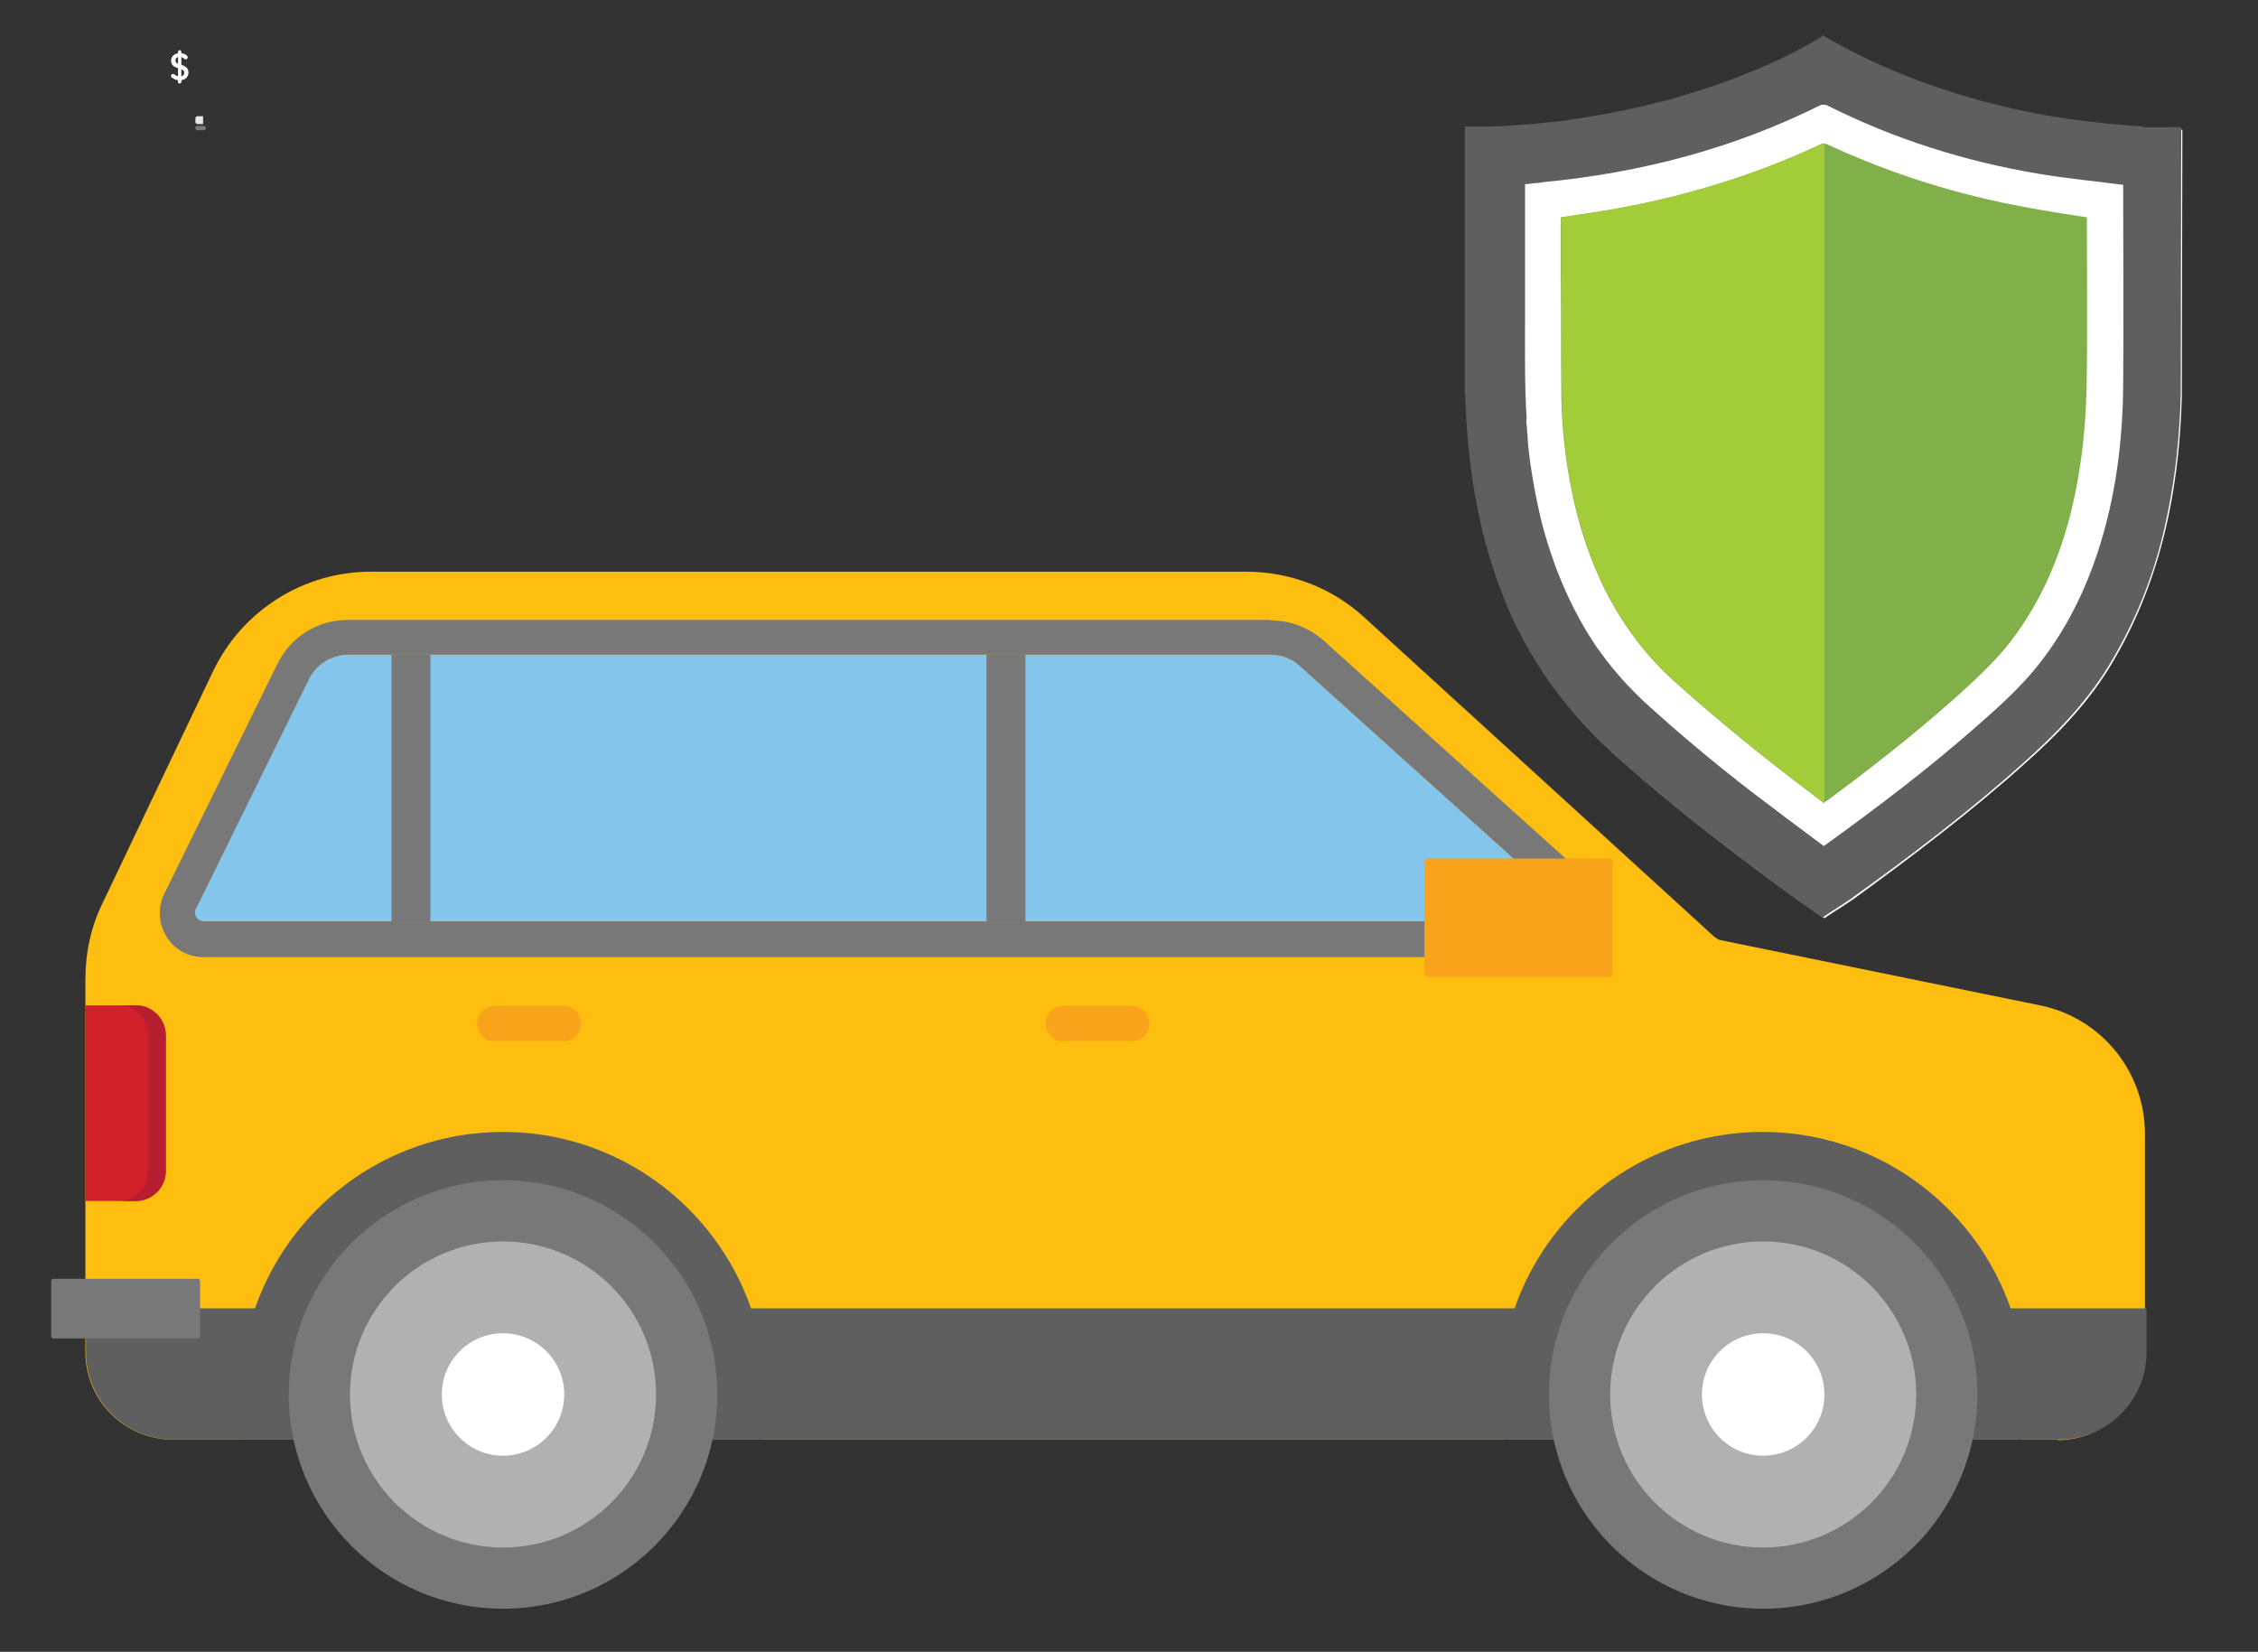
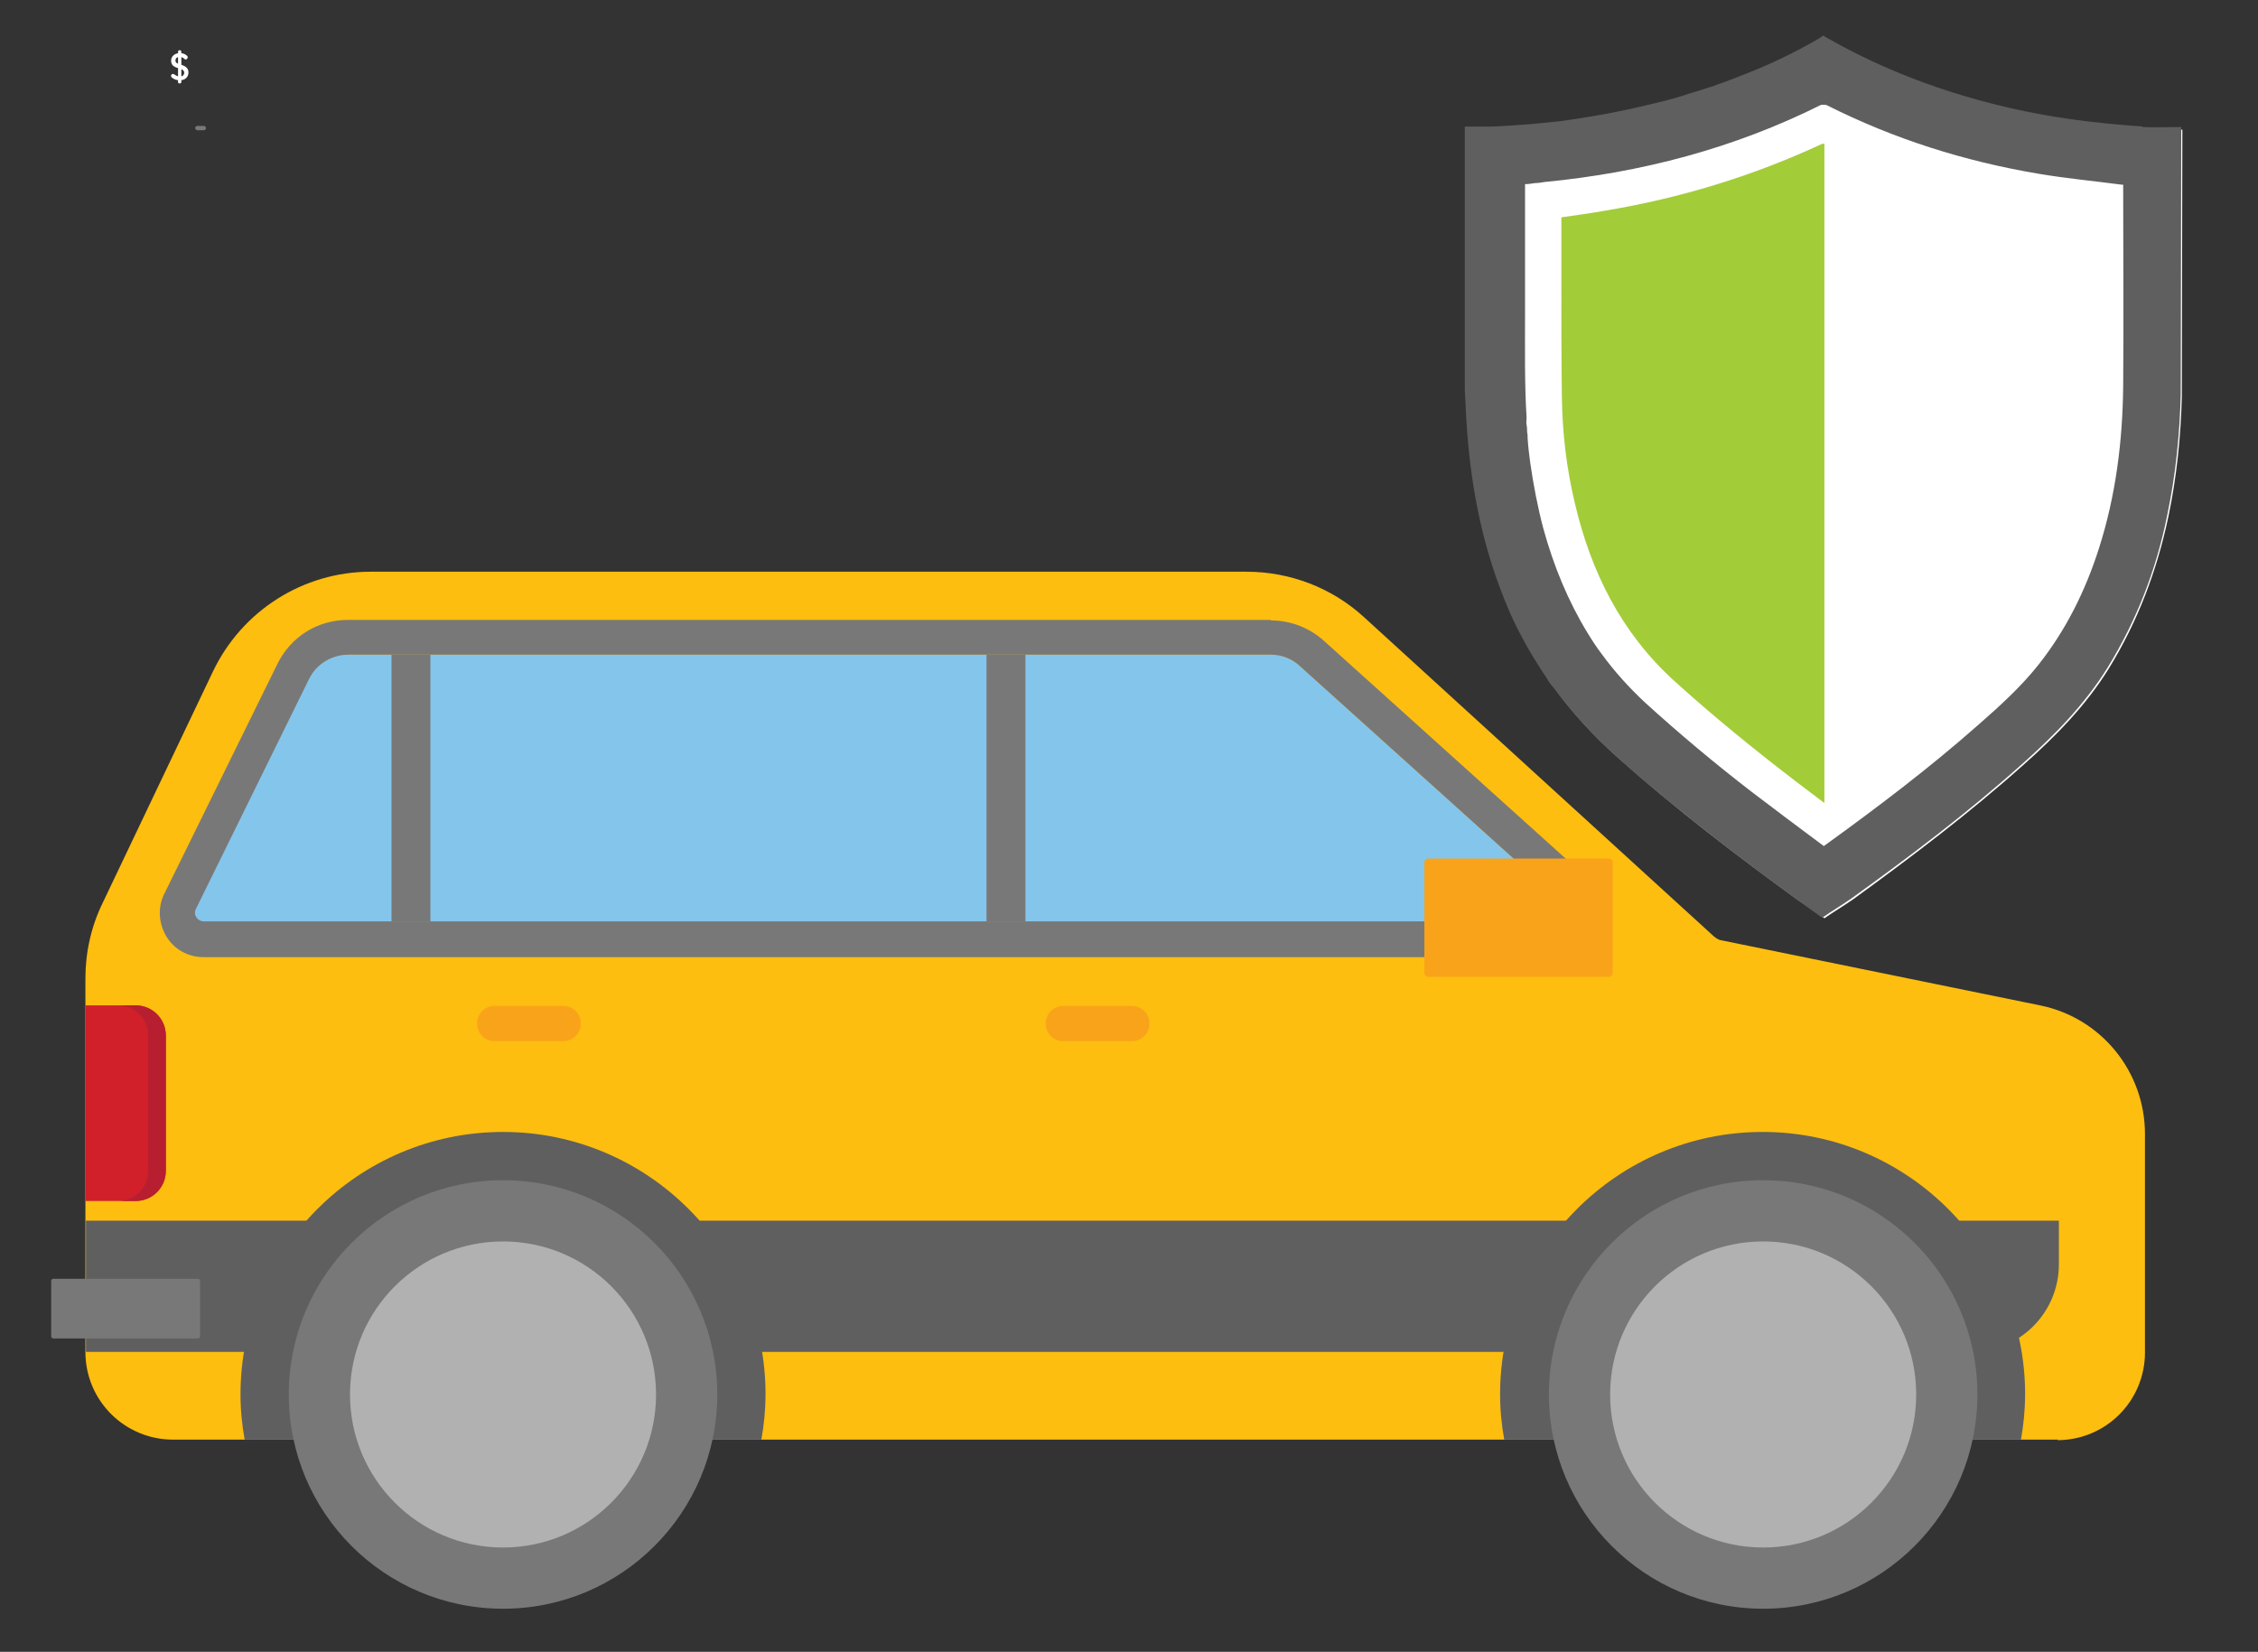
<svg xmlns="http://www.w3.org/2000/svg" id="Icons" version="1.1" viewBox="0 0 600.11 439">
  <rect x="0" y="0" width="600.11" height="439" fill="#333333" stroke="none" />
  <g>
    <path d="M478.25,239.48c-16.55-12-32.81-24.4-48.12-38.05-13.24-11.72-23.44-25.65-29.92-42.19-6.07-15.17-8.82-31.02-9.79-47.15-.14-2.62-.28-5.38-.41-8V34.46h4.27c14.48-.14,28.82-2.07,43.02-5.52,16.27-3.86,31.85-9.65,46.46-17.92.41-.14.69-.55.97-.69h.28c.28.14.55.41.83.55,7.72,4.41,15.72,8.13,23.99,11.31,13.51,5.1,27.44,8.55,41.78,10.48,5.93.83,12,1.38,18.06,1.79,3.45.28,6.89,0,10.34,0,0,7.45-.14,70.18-.14,71.01-.28,10.75-1.38,21.37-3.58,31.85-3.03,14.34-8.13,27.85-15.86,40.4-6.07,9.79-14.06,17.92-22.61,25.51-14.34,12.82-29.64,24.4-45.22,35.71-2.34,1.65-5.38,3.45-7.72,5.1,0,0-4.27-3.03-6.34-4.41l-.28-.14Z" fill="#fff" />
-     <path d="M414.82,57.76c4-.55,7.86-1.24,11.72-1.79,19.72-3.31,38.88-8.96,57.08-17.51.83-.41,1.38-.41,2.21,0,16.96,7.86,34.61,13.37,52.94,16.68,5.24.97,10.48,1.79,15.86,2.62v4.55c0,11.72.14,23.44,0,35.3,0,13.79-1.24,27.44-4.83,40.81-3.17,11.72-8.13,22.61-15.58,32.26-4.55,5.79-9.93,10.62-15.3,15.44-10.75,9.51-22.06,18.34-33.64,26.89-.14,0-.28.28-.55.41-2.48-1.93-4.96-3.72-7.45-5.65-11.17-8.55-22.06-17.51-32.54-26.89-14.06-12.82-22.06-28.95-26.33-47.15-2.07-9.24-3.31-18.61-3.45-28.13-.14-10.75,0-21.65-.14-32.4v-15.44Z" fill="#81b04a" />
    <path d="M484.86,38.18s-.69,0-1.1.28c-18.2,8.41-37.23,14.2-57.08,17.51-3.86.69-7.86,1.24-11.72,1.79v15.44c0,10.75,0,21.65.14,32.4.14,9.51,1.24,18.89,3.45,28.13,4.27,18.2,12.27,34.33,26.33,47.15,10.48,9.51,21.37,18.34,32.54,26.89,2.48,1.93,4.96,3.72,7.45,5.65h0V38.18Z" fill="#a3cc39" />
    <path d="M569.66,33.63c-6.07-.41-12.13-.97-18.06-1.79-14.34-1.93-28.26-5.38-41.91-10.48-8.41-3.17-16.41-6.89-24.13-11.31-.28-.14-.55-.28-.83-.55h-.28s-.69.55-.97.69c-6.34,3.72-12.96,6.89-19.72,9.51-2.48.97-4.83,1.93-7.31,2.76-.97.41-1.93.69-2.9.97-.97.28-1.93.69-3.03.97-.97.28-1.93.55-3.03.97-3.45,1.1-7.03,1.93-10.62,2.76-6.2,1.52-12.41,2.62-18.75,3.58-1.79.28-3.58.55-5.38.69s-3.58.41-5.38.55c-3.58.28-7.17.55-10.89.69h-7.17v69.9c.14,2.62.28,5.38.41,8,.97,16.27,3.86,32.13,9.93,47.29,1.38,3.58,3.03,7.17,4.83,10.48,1.52,2.9,3.17,5.65,4.96,8.41.55.97,1.24,1.79,1.79,2.76s1.24,1.79,1.93,2.62c4.83,6.48,10.34,12.55,16.55,18.06,1.93,1.65,3.86,3.45,5.79,5.1s3.86,3.31,5.93,4.96c11.86,9.79,24.13,19.16,36.54,28.13,2.07,1.52,6.34,4.55,6.34,4.55h0c2.34-1.65,5.38-3.45,7.72-5.1,15.72-11.31,31.02-22.89,45.36-35.71,8.55-7.58,16.55-15.72,22.75-25.65,7.72-12.55,12.96-26.06,15.86-40.54,2.21-10.48,3.31-21.23,3.58-31.99,0-.83.14-63.7.14-71.14-3.45,0-6.89.14-10.48,0l.41-.14ZM564.28,102.43c-.14,14.75-1.93,29.23-6.48,43.43-3.58,11.17-8.69,21.51-15.99,30.75-4.69,5.93-10.34,11.03-15.99,15.99-12.96,11.44-26.61,21.78-40.54,31.85,0,0-.28.14-.55.41h0c-6.48-4.83-12.96-9.65-19.44-14.61-9.65-7.45-19.03-15.3-28.13-23.58-4.27-4-8.13-8.27-11.44-12.82-1.38-1.79-2.62-3.72-3.72-5.52-5.24-8.55-9.1-17.92-11.86-27.99-1.52-5.79-2.62-11.58-3.45-17.37-.28-2.07-.55-4.27-.69-6.48,0-.55,0-1.1-.14-1.65,0-.69,0-1.24-.14-1.93s0-1.24,0-1.93c-.55-8.96-.41-17.92-.41-27.02v-35.02c.83,0,1.79-.14,2.62-.28.83,0,1.65-.14,2.48-.28,25.78-2.48,50.46-8.96,73.63-20.54h.69s.55,0,.83.14c17.79,8.96,36.54,14.89,56.25,18.2,7.31,1.24,14.75,1.93,22.06,2.9h.41v.83c0,17.51.14,35.16,0,52.67v-.14Z" fill="#5f5f60" />
  </g>
  <path d="M547.05,382.6H46c-12.82,0-23.3-10.34-23.3-23.3v-99.27c0-6.89,1.52-13.79,4.55-19.99l29.37-61.63c7.72-16.13,23.99-26.47,41.91-26.47h232.74c11.58,0,22.75,4.27,31.3,12.13l92.93,84.79s.97.83,1.65.97l85.07,17.37c16.27,3.31,27.85,17.65,27.85,34.19v58.05c0,12.82-10.34,23.3-23.3,23.3l.28-.14Z" fill="#fdbe0f" />
  <g>
    <path d="M22.7,319.17v-51.98h13.37c4.41,0,8,3.58,8,8v35.99c0,4.41-3.58,8-8,8h-13.37Z" fill="#d1202a" />
    <path d="M36.07,267.19h-4.69c4.41,0,8,3.58,8,8v35.99c0,4.41-3.58,8-8,8h4.69c4.41,0,8-3.58,8-8v-35.99c0-4.41-3.58-8-8-8Z" fill="#b71f30" />
  </g>
-   <path d="M22.84,359.29c0,12.82,10.34,23.3,23.3,23.3h501.05c12.82,0,23.3-10.34,23.3-23.3v-11.58H22.84v11.58Z" fill="#5f5f60" />
+   <path d="M22.84,359.29h501.05c12.82,0,23.3-10.34,23.3-23.3v-11.58H22.84v11.58Z" fill="#5f5f60" />
  <path d="M203.46,370.6c0-38.47-31.3-69.77-69.77-69.77s-69.77,31.3-69.77,69.77c0,4.14.41,8.13,1.1,12h137.33c.69-3.86,1.1-7.86,1.1-12Z" fill="#5f5f60" />
  <g>
    <circle cx="133.69" cy="370.6" r="56.94" fill="#787878" />
    <circle cx="133.69" cy="370.6" r="40.67" fill="#b1b1b1" />
-     <circle cx="133.69" cy="370.6" r="16.27" fill="#fff" />
  </g>
  <path d="M538.22,370.6c0-38.47-31.3-69.77-69.77-69.77s-69.77,31.3-69.77,69.77c0,4.14.41,8.13,1.1,12h137.33c.69-3.86,1.1-7.86,1.1-12Z" fill="#5f5f60" />
  <path d="M300.8,276.71h-18.2c-2.62,0-4.69-2.07-4.69-4.69s2.07-4.69,4.69-4.69h18.2c2.62,0,4.69,2.07,4.69,4.69s-2.07,4.69-4.69,4.69Z" fill="#f9a31a" />
  <path d="M149.68,276.71h-18.2c-2.62,0-4.69-2.07-4.69-4.69s2.07-4.69,4.69-4.69h18.2c2.62,0,4.69,2.07,4.69,4.69s-2.07,4.69-4.69,4.69Z" fill="#f9a31a" />
-   <path d="M53.98,32.97v-2.08h-1.47c-.32,0-.58.26-.58.58v.92c0,.32.26.58.58.58h1.47Z" fill="#e6e7e8" />
  <path d="M416.34,240.86l-70.87-63.84c-2.07-1.93-4.96-3.03-7.72-3.03H92.47c-4.41,0-8.41,2.48-10.48,6.48l-30.06,61.08c-.83,1.52.41,3.31,2.07,3.31h360.69c2.07,0,3.17-2.62,1.52-4h.14Z" fill="#84c5ec" />
  <path d="M337.75,173.99c2.9,0,5.65,1.1,7.72,3.03l70.87,63.84c1.52,1.38.55,4-1.52,4H54.14c-1.65,0-2.9-1.79-2.07-3.31l30.06-61.08c1.93-4,6.07-6.48,10.48-6.48h245.28M337.75,164.75H92.47c-8,0-15.17,4.41-18.75,11.72l-30.06,61.08c-1.79,3.58-1.52,7.86.55,11.31s5.79,5.52,9.93,5.52h360.69c4.83,0,9.1-2.9,10.89-7.45,1.79-4.55.55-9.51-3.03-12.82l-70.87-63.84c-3.86-3.45-8.82-5.38-14.06-5.38h0v-.14Z" fill="#787878" />
  <rect x="378.56" y="228.17" width="50.05" height="31.44" rx=".99" ry=".99" fill="#f9a31a" />
  <rect x="262.19" y="173.99" width="10.34" height="70.87" fill="#787878" />
  <rect x="104.05" y="173.99" width="10.34" height="70.87" fill="#787878" />
  <rect x="51.88" y="33.46" width="2.87" height="1.15" rx=".57" ry=".57" fill="#787878" />
  <rect x="13.6" y="339.85" width="39.57" height="15.86" rx=".57" ry=".57" fill="#787878" />
  <g>
    <circle cx="468.6" cy="370.6" r="56.94" fill="#787878" />
    <circle cx="468.6" cy="370.6" r="40.67" fill="#b1b1b1" />
-     <circle cx="468.6" cy="370.6" r="16.27" fill="#fff" />
  </g>
  <path d="M48.2,21.31v.39c0,.18-.04.31-.11.37s-.18.1-.34.1-.27-.03-.34-.09-.1-.19-.1-.39v-.39c-.36-.03-.69-.13-.99-.28s-.52-.3-.66-.43c-.14-.13-.21-.27-.21-.43,0-.12.05-.23.15-.35.1-.12.21-.17.34-.17.14,0,.3.06.47.19.26.2.57.35.91.45v-2.19c-.66-.18-1.14-.43-1.42-.74s-.42-.72-.42-1.23.17-.93.5-1.29.78-.59,1.34-.68v-.33c0-.32.15-.48.44-.48s.43.16.43.48v.32c.42.04.81.17,1.17.41.36.23.54.46.54.68,0,.13-.06.26-.18.39s-.23.19-.34.19c-.12,0-.24-.05-.34-.14-.3-.27-.58-.43-.84-.47v2.02c.67.21,1.15.48,1.45.81s.44.74.44,1.24c0,.54-.18,1-.53,1.38s-.81.6-1.37.65h0ZM47.32,16.92v-1.73c-.22.04-.39.14-.51.31s-.18.36-.18.59c0,.2.06.37.17.5.11.14.29.25.52.32h0ZM48.2,18.39v1.89c.24-.05.43-.16.56-.34s.2-.39.2-.63c0-.2-.06-.38-.19-.53-.13-.15-.32-.28-.57-.39Z" fill="#fff" />
</svg>